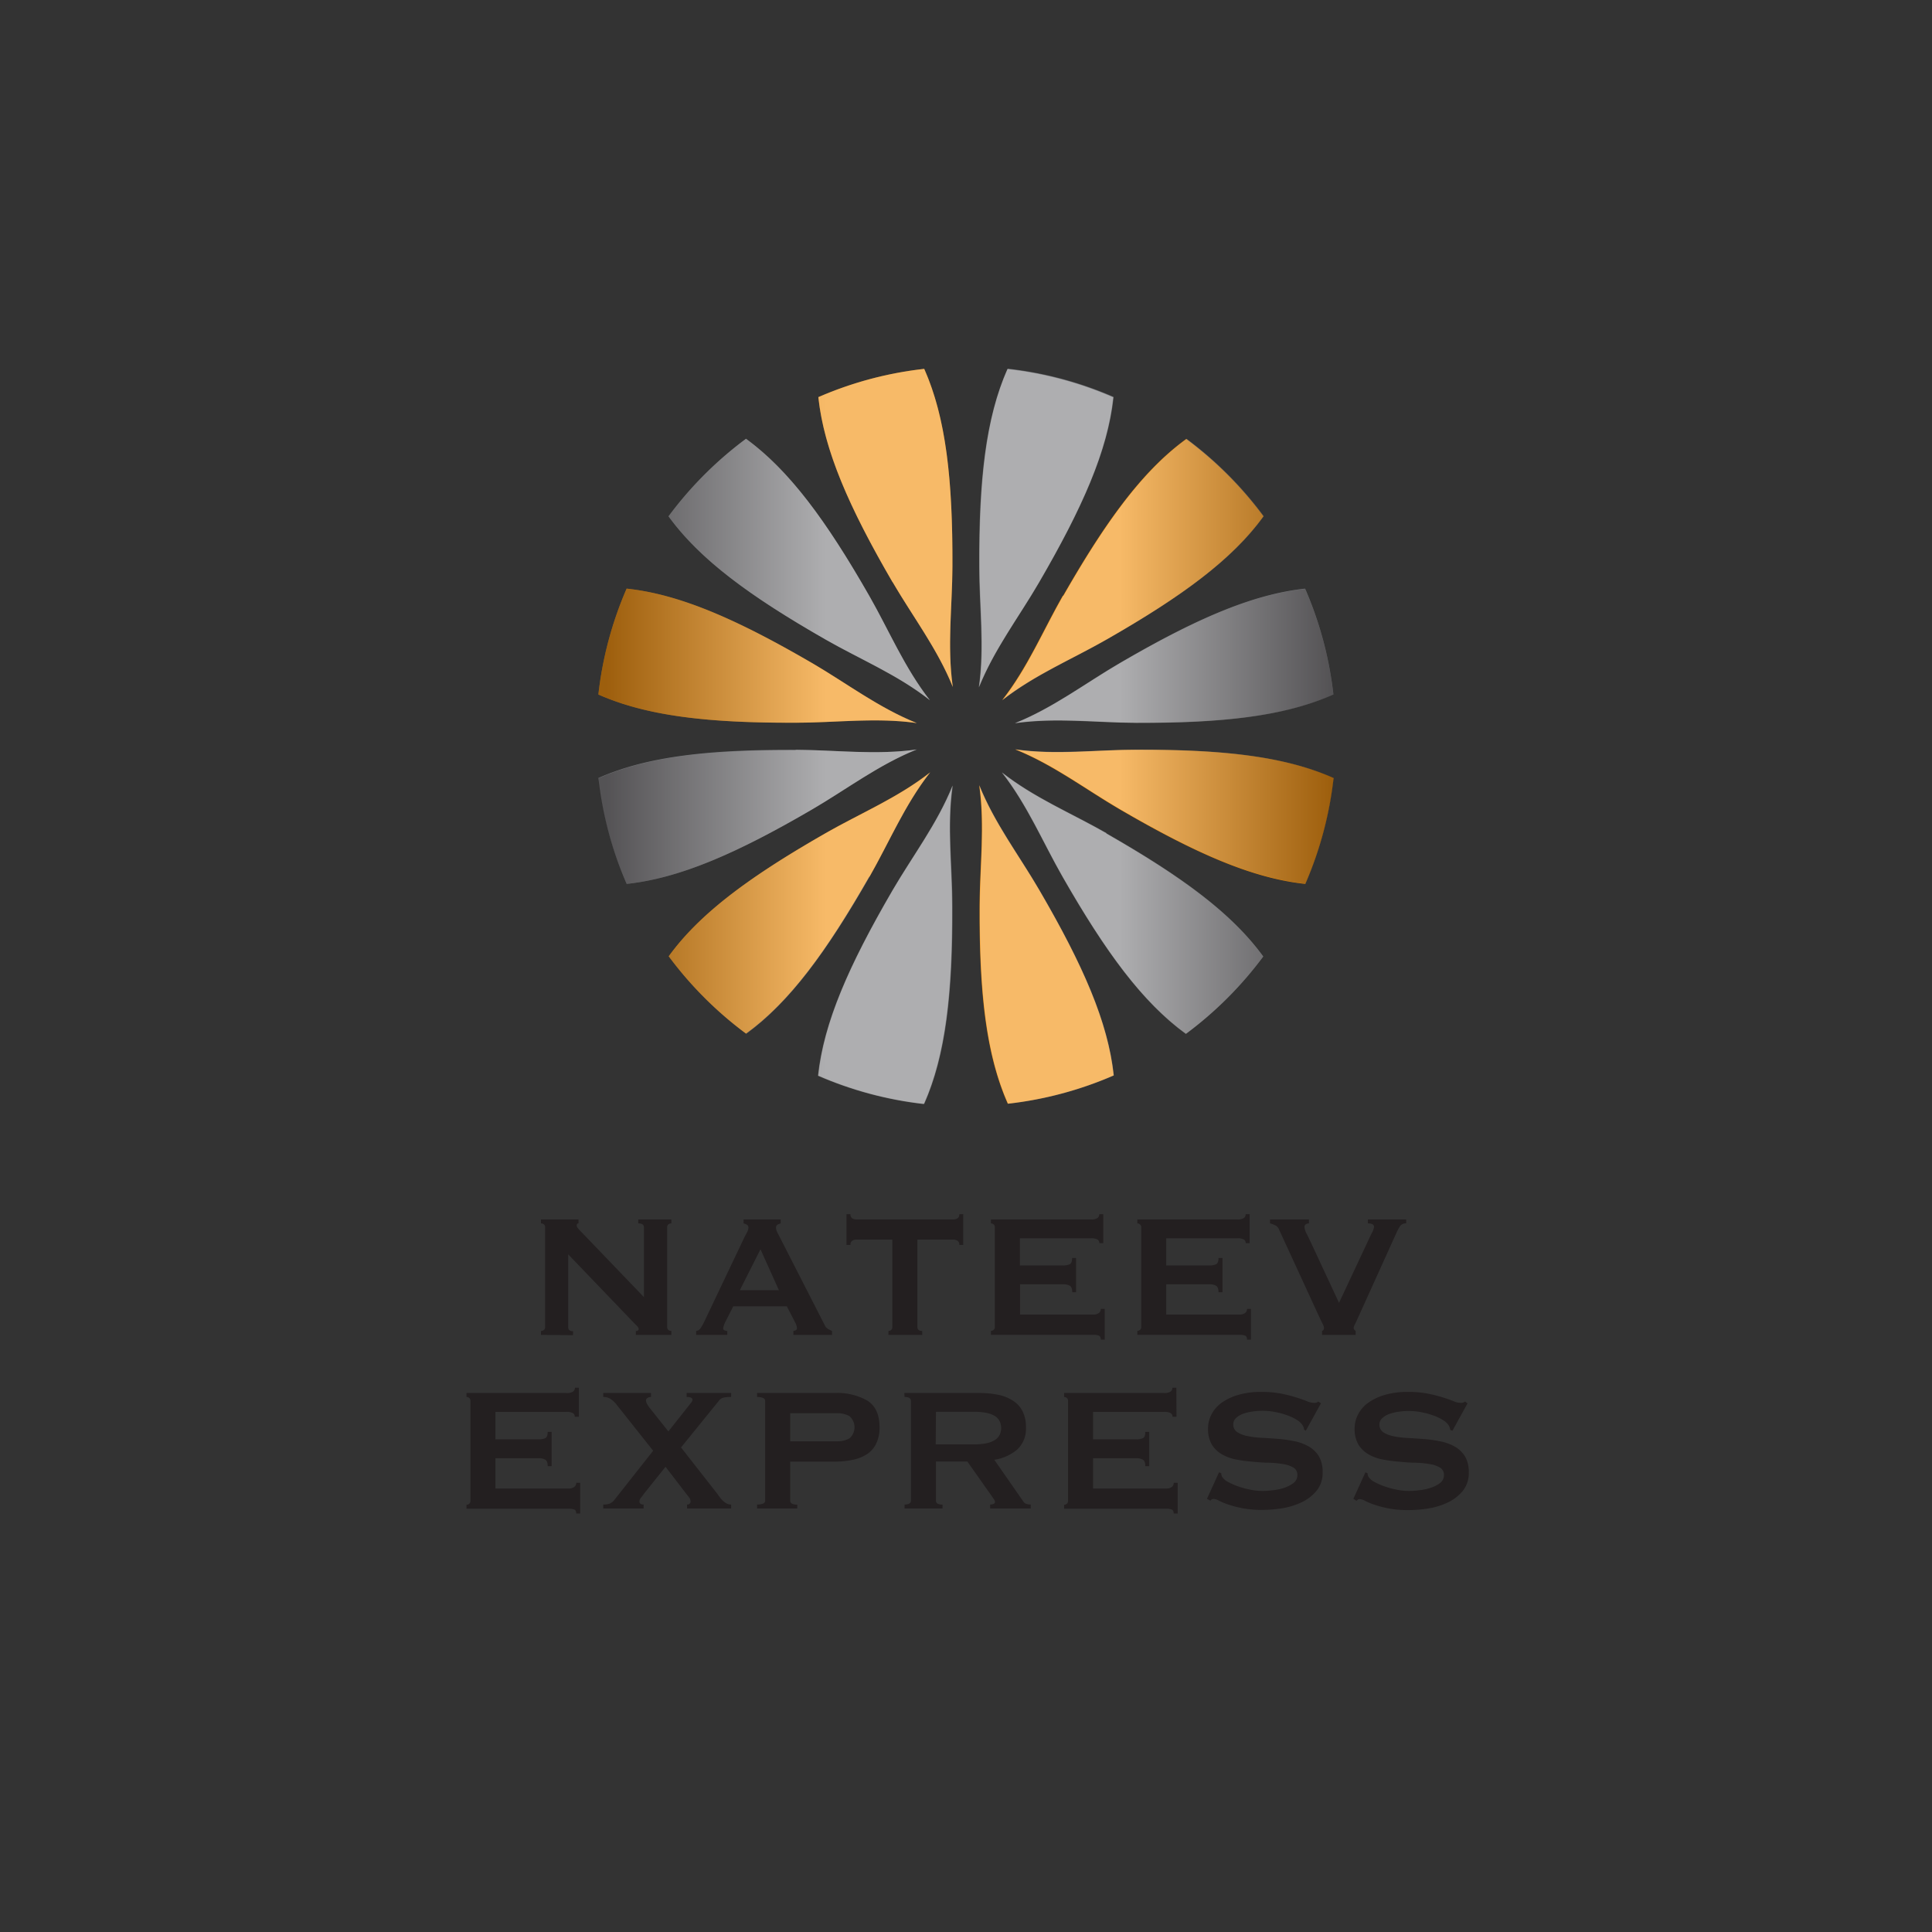
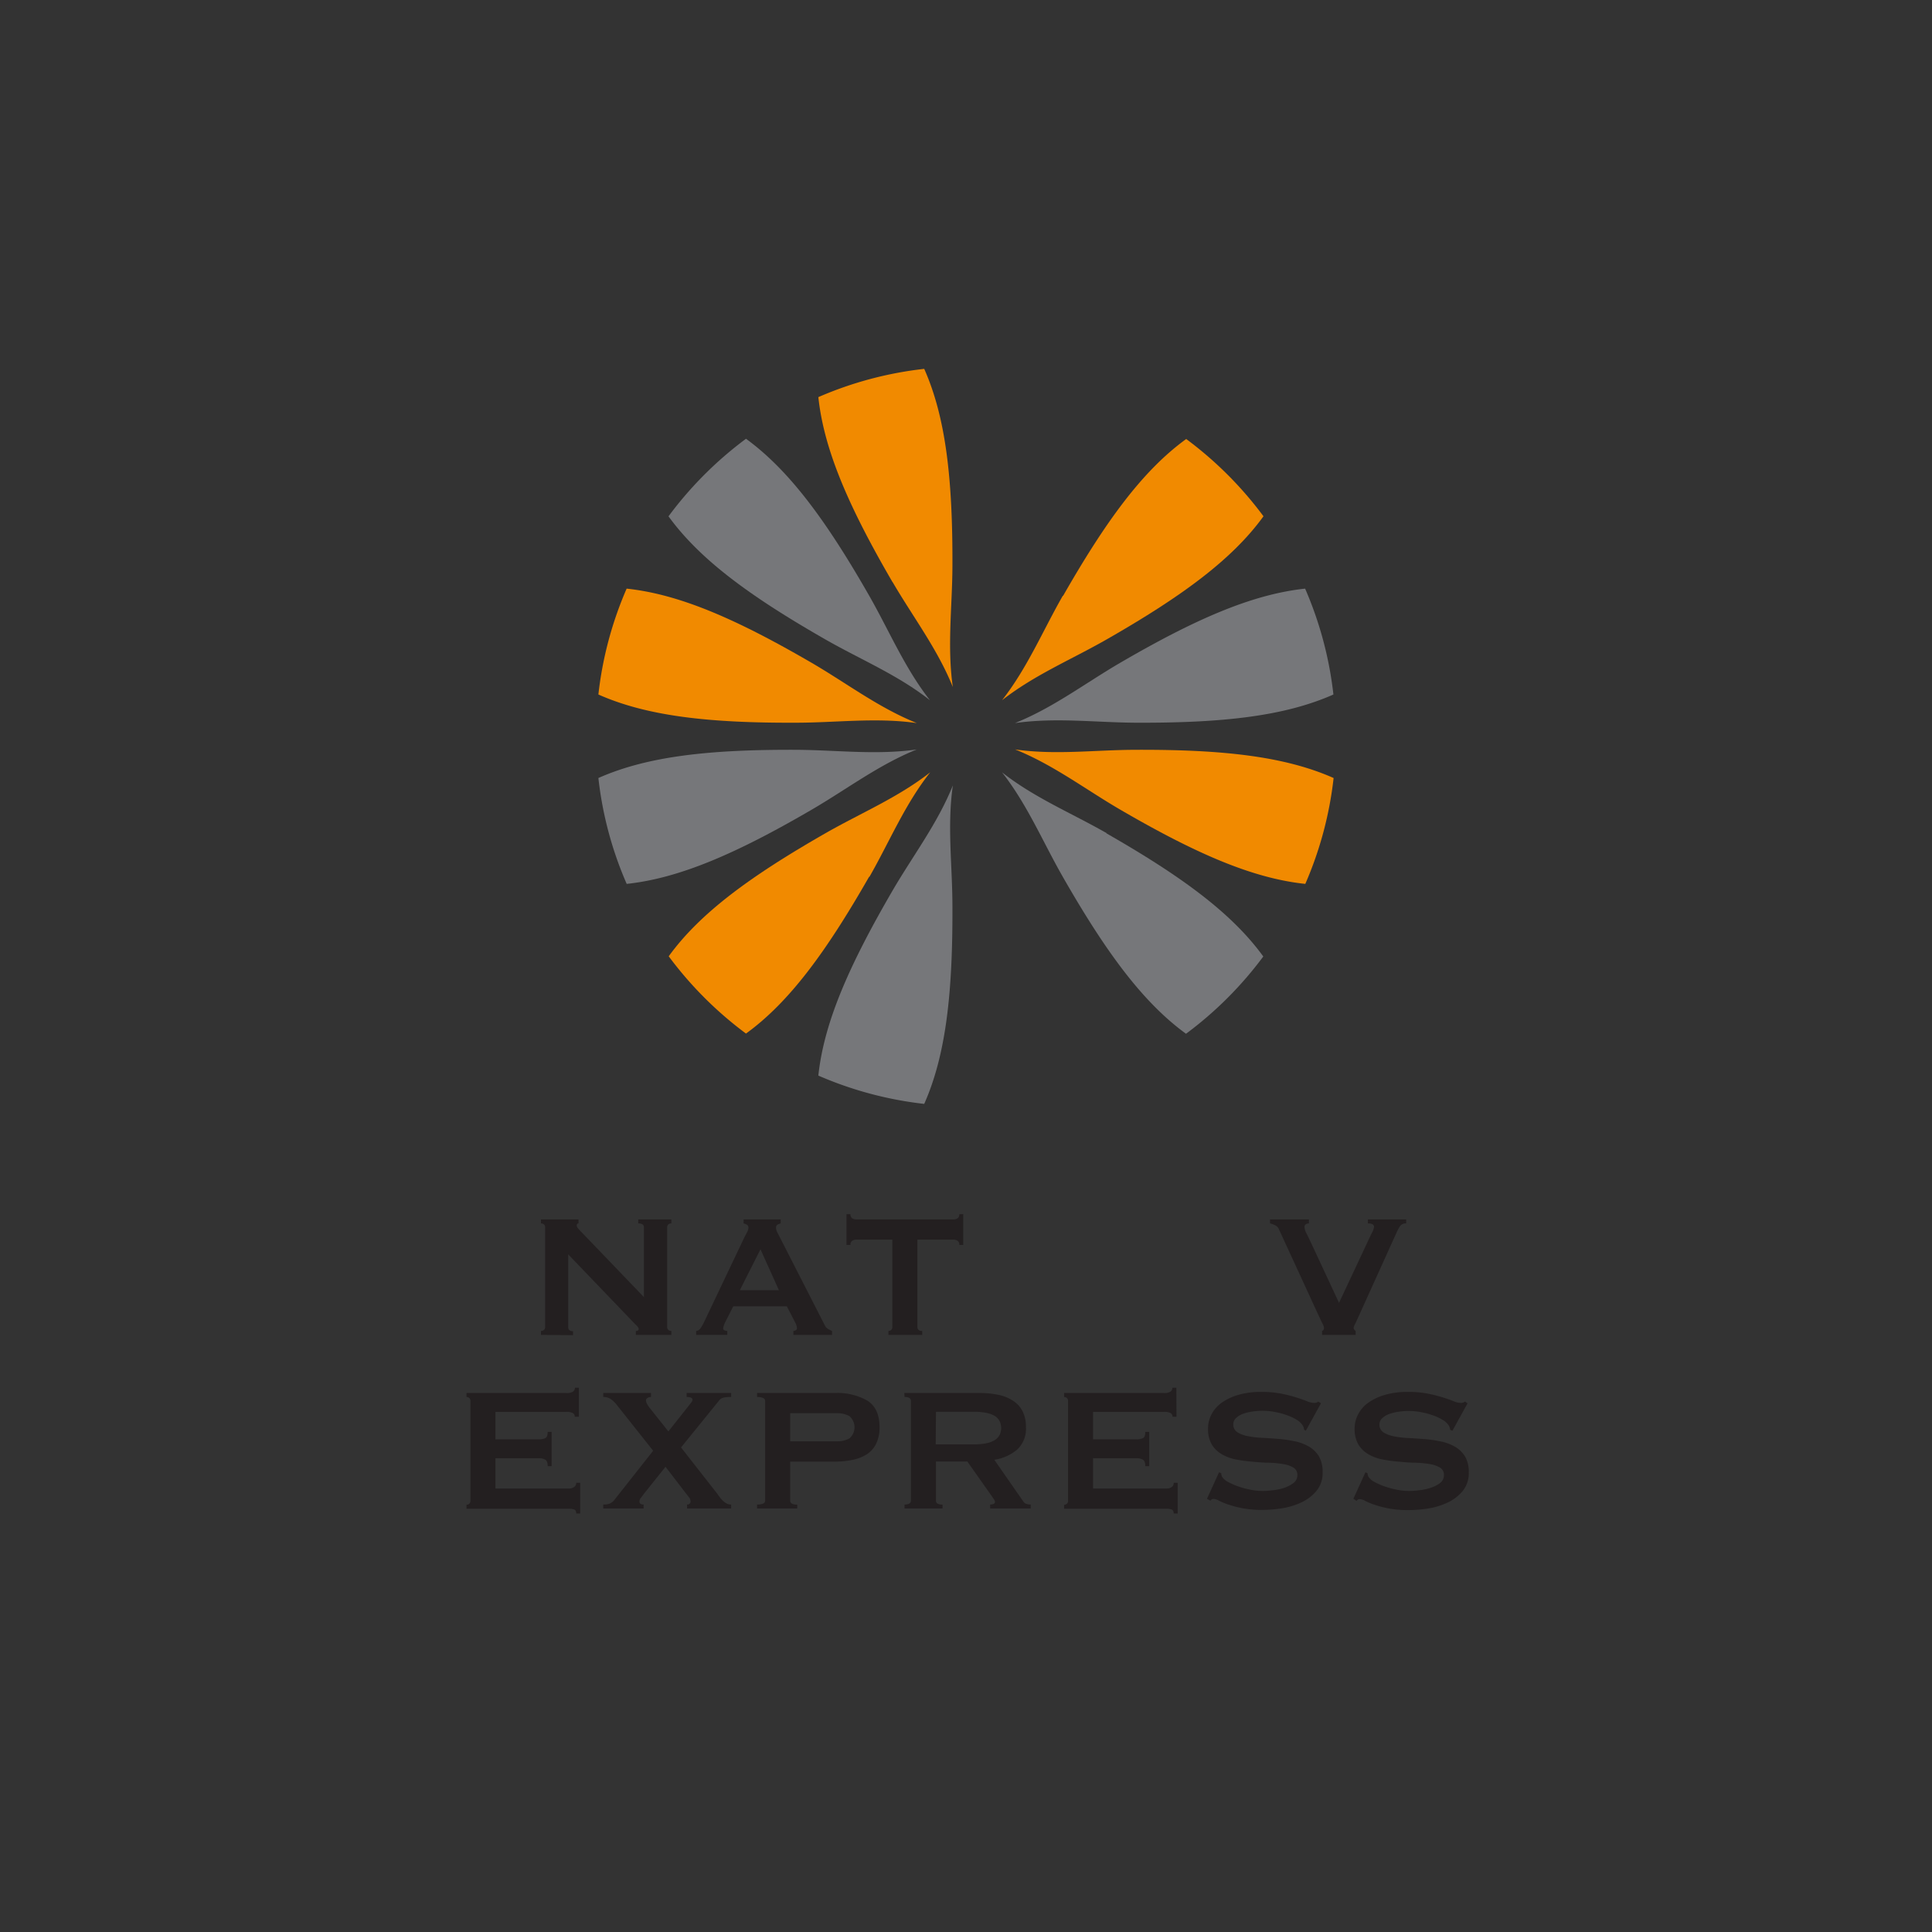
<svg xmlns="http://www.w3.org/2000/svg" viewBox="0 0 400 400">
  <rect x="0" y="0" width="400" height="400" fill="#333333" stroke="none" />
  <defs>
    <style>.cls-1{fill:none;}.cls-2{isolation:isolate;}.cls-3{fill:#f18a00;}.cls-4{fill:#76777a;}.cls-5{opacity:0.41;mix-blend-mode:multiply;}.cls-6{clip-path:url(#clip-path);}.cls-7{clip-path:url(#clip-path-2);}.cls-8{fill:url(#linear-gradient);}.cls-9{fill:#231f20;}</style>
    <clipPath id="clip-path">
      <rect class="cls-1" x="123.89" y="76.33" width="152.22" height="152.22" />
    </clipPath>
    <clipPath id="clip-path-2">
      <path class="cls-1" d="M154.45,214a77.23,77.23,0,0,1-16-16c6.53-9,16.94-16.61,32.49-25.5,7.27-4.16,15-7.34,21.64-12.59-5.24,6.7-8.42,14.38-12.58,21.65-8.89,15.54-16.54,25.95-25.5,32.48m48.28-51.4c1.19,8.42.11,16.66.08,25-.08,17.9,1.34,30.74,5.84,40.88a76.18,76.18,0,0,0,21.91-5.86c-1.16-11-6.36-22.86-15.38-38.33-4.21-7.24-9.27-13.83-12.45-21.73m7.46-7.46c7.9,3.17,14.49,8.23,21.73,12.45,15.47,9,27.3,14.22,38.33,15.38a76.16,76.16,0,0,0,5.86-21.92c-10.14-4.5-23-5.91-40.88-5.84-8.37,0-16.61,1.12-25-.07m9.86-31.85c-4.16,7.28-7.34,15-12.59,21.66,6.7-5.25,14.38-8.43,21.65-12.59,15.54-8.89,26-16.54,32.48-25.5a77.23,77.23,0,0,0-16-16c-9,6.53-16.61,16.94-25.5,32.48M189.81,149.7c-7.9-3.17-14.49-8.23-21.73-12.45-15.47-9-27.3-14.21-38.33-15.38a75.69,75.69,0,0,0-5.86,21.92c10.13,4.5,23,5.91,40.87,5.84,8.38,0,16.62-1.12,25.05.07m-5-29.18c4.22,7.24,9.28,13.83,12.46,21.72-1.2-8.42-.11-16.66-.08-25,.07-17.9-1.34-30.74-5.84-40.87a76,76,0,0,0-21.92,5.85c1.17,11,6.37,22.86,15.38,38.34m25.38,29.18c8.43-1.19,16.67-.11,25-.07,17.9.07,30.74-1.34,40.88-5.84a76.33,76.33,0,0,0-5.86-21.92c-11,1.17-22.86,6.36-38.33,15.38-7.24,4.22-13.83,9.28-21.73,12.45m18.92,22.79c-7.27-4.16-15-7.34-21.65-12.59,5.25,6.7,8.43,14.38,12.59,21.65,8.89,15.54,16.53,25.95,25.5,32.48a77.18,77.18,0,0,0,16-16c-6.52-9-16.94-16.61-32.48-25.5m-26.38-30.25c3.18-7.89,8.24-14.48,12.45-21.72,9-15.48,14.22-27.3,15.38-38.34a75.85,75.85,0,0,0-21.91-5.85c-4.5,10.13-5.92,23-5.84,40.87,0,8.38,1.11,16.62-.08,25m-5.46,20.39c-3.18,7.9-8.24,14.49-12.46,21.73-9,15.47-14.21,27.3-15.38,38.33a76.33,76.33,0,0,0,21.92,5.86c4.5-10.14,5.91-23,5.84-40.88,0-8.38-1.12-16.62.08-25m-32.51-7.39c-17.9-.07-30.74,1.34-40.87,5.84A75.52,75.52,0,0,0,129.75,183c11-1.16,22.86-6.36,38.33-15.38,7.24-4.22,13.83-9.28,21.73-12.45-8.43,1.19-16.67.11-25.05.07M138.4,106.89c6.53,9,16.94,16.61,32.49,25.5,7.27,4.16,15,7.34,21.64,12.59-5.24-6.7-8.42-14.38-12.58-21.66-8.89-15.54-16.54-25.95-25.5-32.48a77.28,77.28,0,0,0-16,16" />
    </clipPath>
    <linearGradient id="linear-gradient" x1="-540.83" y1="-941.58" x2="-538.37" y2="-941.58" gradientTransform="matrix(61.8, 0, 0, -61.8, 33547.28, -58037.54)" gradientUnits="userSpaceOnUse">
      <stop offset="0" stop-color="#231f20" />
      <stop offset="0.01" stop-color="#231f20" />
      <stop offset="0.31" stop-color="#fff" />
      <stop offset="0.71" stop-color="#fff" />
      <stop offset="1" stop-color="#231f20" />
    </linearGradient>
  </defs>
  <title>logo</title>
  <g class="cls-2">
    <g id="Layer_1" data-name="Layer 1">
      <path class="cls-3" d="M180,181.55c4.16-7.27,7.33-15,12.59-21.65-6.7,5.25-14.38,8.43-21.65,12.59-15.54,8.89-26,16.53-32.49,25.5a77.23,77.23,0,0,0,16,16c9-6.53,16.61-16.94,25.5-32.48" />
-       <path class="cls-3" d="M202.73,162.63c1.19,8.43.11,16.66.08,25-.08,17.9,1.34,30.74,5.84,40.88a76.18,76.18,0,0,0,21.91-5.86c-1.16-11-6.36-22.86-15.38-38.33-4.21-7.24-9.27-13.83-12.45-21.73" />
      <path class="cls-3" d="M210.19,155.17c7.9,3.18,14.49,8.23,21.73,12.45,15.47,9,27.3,14.22,38.33,15.38a76.16,76.16,0,0,0,5.86-21.92c-10.14-4.5-23-5.91-40.88-5.84-8.37,0-16.61,1.12-25-.07" />
      <path class="cls-3" d="M220.05,123.33c-4.16,7.27-7.34,14.94-12.59,21.65,6.7-5.25,14.38-8.43,21.65-12.59,15.54-8.89,26-16.54,32.48-25.5a77,77,0,0,0-16-16c-9,6.53-16.61,16.94-25.5,32.49" />
      <path class="cls-3" d="M189.8,149.7c-7.89-3.17-14.48-8.23-21.72-12.45-15.48-9-27.3-14.21-38.34-15.38a76,76,0,0,0-5.85,21.92c10.13,4.5,23,5.91,40.87,5.84,8.38,0,16.62-1.12,25,.07" />
      <path class="cls-3" d="M184.81,120.52c4.22,7.24,9.28,13.83,12.46,21.72-1.2-8.42-.11-16.66-.08-25,.07-17.9-1.34-30.74-5.84-40.87a76,76,0,0,0-21.92,5.85c1.17,11,6.37,22.86,15.38,38.34" />
      <path class="cls-4" d="M210.19,149.7c8.43-1.19,16.67-.11,25-.07,17.9.07,30.74-1.34,40.88-5.84a76.33,76.33,0,0,0-5.86-21.92c-11,1.17-22.86,6.36-38.33,15.38-7.24,4.22-13.83,9.28-21.73,12.45" />
      <path class="cls-4" d="M229.11,172.49c-7.27-4.16-15-7.34-21.65-12.59,5.25,6.7,8.43,14.38,12.59,21.65,8.89,15.54,16.53,25.95,25.5,32.48a76.94,76.94,0,0,0,16-16c-6.53-9-16.94-16.61-32.48-25.5" />
-       <path class="cls-4" d="M202.73,142.24c3.18-7.89,8.24-14.48,12.45-21.72,9-15.48,14.22-27.3,15.38-38.34a75.85,75.85,0,0,0-21.91-5.85c-4.5,10.13-5.92,23-5.84,40.87,0,8.38,1.11,16.62-.08,25" />
      <path class="cls-4" d="M197.27,162.63c-3.18,7.9-8.24,14.49-12.46,21.73-9,15.47-14.21,27.3-15.38,38.33a76.33,76.33,0,0,0,21.92,5.86c4.5-10.14,5.91-23,5.84-40.88,0-8.38-1.12-16.61.08-25" />
      <path class="cls-4" d="M164.76,155.24c-17.9-.07-30.74,1.34-40.87,5.84A75.61,75.61,0,0,0,129.75,183c11-1.17,22.85-6.36,38.33-15.38,7.24-4.22,13.83-9.27,21.72-12.45-8.42,1.19-16.66.11-25,.07" />
      <path class="cls-4" d="M138.4,106.89c6.53,9,16.95,16.61,32.49,25.5,7.27,4.16,15,7.34,21.65,12.59-5.25-6.7-8.43-14.38-12.59-21.66-8.89-15.54-16.54-25.95-25.5-32.48a77.28,77.28,0,0,0-16,16" />
      <g class="cls-5">
        <g class="cls-6">
          <g class="cls-7">
-             <rect class="cls-8" x="123.89" y="76.33" width="152.22" height="152.22" />
-           </g>
+             </g>
        </g>
      </g>
      <path class="cls-9" d="M112,276.38v-.82a.9.9,0,0,0,.61-.21.72.72,0,0,0,.25-.61V254.11a.72.72,0,0,0-.25-.61.9.9,0,0,0-.61-.21v-.82h7.77v.82c-.24,0-.36.15-.36.46s.3.66.91,1.27l13,13.54V254.11c0-.55-.4-.82-1.18-.82v-.82H139v.82a.93.93,0,0,0-.62.21.75.75,0,0,0-.25.61v20.63a.75.75,0,0,0,.25.61.93.93,0,0,0,.62.21v.82h-7.36v-.82c.39,0,.59-.14.59-.41s-.25-.56-.73-1l-13.86-14.45v15.09c0,.54.35.82,1,.82v.82Z" />
      <path class="cls-9" d="M144.13,276.38v-.82a1.31,1.31,0,0,0,.93-.59,10.08,10.08,0,0,0,.66-1.14l8.41-17.68c.21-.39.4-.75.57-1.09a2.08,2.08,0,0,0,.25-.86.69.69,0,0,0-.32-.64,2.68,2.68,0,0,0-.68-.27v-.82h7.68v.82a4.23,4.23,0,0,0-.64.25.68.68,0,0,0-.32.66,1.92,1.92,0,0,0,.16.73c.11.24.27.56.48.95l9.45,18.5a1.57,1.57,0,0,0,.61.72c.26.15.56.31.89.46v.82h-8v-.82a1.12,1.12,0,0,0,.46-.14A.44.44,0,0,0,165,275a2.65,2.65,0,0,0-.36-1.18l-1.73-3.36H151.81l-1.63,3.22a4.16,4.16,0,0,0-.46,1.37.4.4,0,0,0,.25.36,1.28,1.28,0,0,0,.61.14v.82Zm9.05-9.27h8.08l-3.81-8.46Z" />
      <path class="cls-9" d="M189.94,274.74c0,.54.33.82,1,.82v.82h-7v-.82a.87.87,0,0,0,.57-.21.75.75,0,0,0,.24-.61V256.65h-7.49a1.6,1.6,0,0,0-.8.23.93.93,0,0,0-.38.87h-.82v-6.37h.82a.93.93,0,0,0,.38.87,1.58,1.58,0,0,0,.8.22h20.17a1.56,1.56,0,0,0,.8-.22.91.91,0,0,0,.38-.87h.82v6.37h-.82a.91.91,0,0,0-.38-.87,1.57,1.57,0,0,0-.8-.23h-7.49Z" />
-       <path class="cls-9" d="M228.42,257.38h-.82a.85.85,0,0,0-.38-.75,2.59,2.59,0,0,0-1.34-.25H211.16V262h8.9a3.3,3.3,0,0,0,1.41-.25c.33-.17.5-.6.5-1.3h.82v7.09H222c0-.7-.17-1.14-.5-1.34a2.74,2.74,0,0,0-1.41-.3h-8.9v6.27h15.17a1.86,1.86,0,0,0,1.12-.31,1,1,0,0,0,.43-.87h.81v6.37h-.81c0-.46-.15-.74-.43-.85a3.48,3.48,0,0,0-1.12-.15H205.16v-.82a.83.83,0,0,0,.56-.21.72.72,0,0,0,.25-.61V254.11a.72.72,0,0,0-.25-.61.83.83,0,0,0-.56-.21v-.82h20.72a2.27,2.27,0,0,0,1.34-.29,1,1,0,0,0,.38-.8h.82Z" />
-       <path class="cls-9" d="M258.73,257.38h-.82a.85.85,0,0,0-.38-.75,2.59,2.59,0,0,0-1.34-.25H241.46V262h8.91a3.33,3.33,0,0,0,1.41-.25c.33-.17.5-.6.5-1.3h.82v7.09h-.82c0-.7-.17-1.14-.5-1.34a2.76,2.76,0,0,0-1.41-.3h-8.91v6.27h15.18a1.84,1.84,0,0,0,1.11-.31,1,1,0,0,0,.44-.87H259v6.37h-.81c0-.46-.15-.74-.44-.85a3.46,3.46,0,0,0-1.11-.15H235.47v-.82a.83.83,0,0,0,.56-.21.72.72,0,0,0,.25-.61V254.11a.72.72,0,0,0-.25-.61.83.83,0,0,0-.56-.21v-.82h20.72a2.27,2.27,0,0,0,1.34-.29,1,1,0,0,0,.38-.8h.82Z" />
      <path class="cls-9" d="M291.13,252.47v.82a1.43,1.43,0,0,0-1.32.66,9.92,9.92,0,0,0-.59,1.07l-8,17.67c-.28.61-.5,1.1-.68,1.46a2,2,0,0,0-.28.77.52.52,0,0,0,.12.36,1.3,1.3,0,0,0,.29.28v.82h-6.95v-.82a.56.56,0,0,0,.32-.28.8.8,0,0,0,.09-.36,3.13,3.13,0,0,0-.34-.93c-.23-.47-.51-1.05-.84-1.75l-8.18-17.77a1.51,1.51,0,0,0-.64-.72,5.47,5.47,0,0,0-1.18-.46v-.82H271v.82a1.24,1.24,0,0,0-.61.16.63.63,0,0,0-.3.61,3,3,0,0,0,.39,1.28c.26.51.57,1.15.93,1.91l5.82,12.49L283,257.43c.36-.79.7-1.5,1-2.12a3.56,3.56,0,0,0,.48-1.29c0-.49-.43-.73-1.27-.73v-.82Z" />
      <path class="cls-9" d="M119.85,293.32H119a.84.84,0,0,0-.39-.75,2.57,2.57,0,0,0-1.34-.25H102.58V298h8.91a3.29,3.29,0,0,0,1.4-.24c.34-.17.5-.6.5-1.3h.82v7.09h-.82c0-.7-.16-1.14-.5-1.34a2.72,2.72,0,0,0-1.4-.3h-8.91v6.27h15.18a1.84,1.84,0,0,0,1.11-.31,1,1,0,0,0,.43-.87h.82v6.36h-.82c0-.45-.14-.73-.43-.84a3.43,3.43,0,0,0-1.11-.16H96.58v-.81a.87.87,0,0,0,.57-.21.77.77,0,0,0,.25-.61V290.05a.79.79,0,0,0-.25-.62.92.92,0,0,0-.57-.2v-.82H117.3a2.33,2.33,0,0,0,1.34-.29,1,1,0,0,0,.39-.8h.82Z" />
      <path class="cls-9" d="M134.79,288.41v.82a1.49,1.49,0,0,0-.7.18.58.58,0,0,0-.34.55,1.63,1.63,0,0,0,.25.77,6.85,6.85,0,0,0,.66.95l3.72,4.68,3.78-4.77.86-1.09a1.34,1.34,0,0,0,.36-.68c0-.39-.41-.59-1.22-.59v-.82h9.22v.82a6.92,6.92,0,0,0-1.61.14,1.6,1.6,0,0,0-.89.59L141,299.68l7.54,9.63c.12.19.28.4.46.64a6.58,6.58,0,0,0,.61.71,4.49,4.49,0,0,0,.77.59,2,2,0,0,0,1,.25v.81h-9.13v-.81a.64.64,0,0,0,.72-.73,1.27,1.27,0,0,0-.29-.73c-.2-.27-.43-.57-.71-.91l-4.18-5.45-4.5,5.63c-.15.22-.34.47-.56.75a1.33,1.33,0,0,0-.34.8c0,.42.28.64.86.64v.81h-8.36v-.81a3.7,3.7,0,0,0,1.34-.19,2.47,2.47,0,0,0,1-.81l8-10.14L127.8,291a5.75,5.75,0,0,0-1.41-1.38,2.84,2.84,0,0,0-1.5-.39v-.82Z" />
      <path class="cls-9" d="M165.06,312.31h-8.32v-.81c1.12,0,1.68-.28,1.68-.82V290.05a.67.67,0,0,0-.45-.62,3.15,3.15,0,0,0-1.23-.2v-.82h16A12.52,12.52,0,0,1,179.6,290c1.66,1.07,2.5,2.9,2.5,5.47a7.54,7.54,0,0,1-.64,3.29A5.34,5.34,0,0,1,179.6,301a8.3,8.3,0,0,1-2.95,1.22,17.91,17.91,0,0,1-3.91.39H163.6v8.09c0,.54.49.82,1.46.82Zm-1.46-13.9h9.68a5.28,5.28,0,0,0,2.57-.59,3.05,3.05,0,0,0,0-4.64,5.28,5.28,0,0,0-2.57-.59H163.6Z" />
      <path class="cls-9" d="M187.23,288.41h15.54a18.52,18.52,0,0,1,4,.39,8.78,8.78,0,0,1,3,1.23,5.53,5.53,0,0,1,1.95,2.18,7.12,7.12,0,0,1,.69,3.29,5.86,5.86,0,0,1-1.78,4.59,9.58,9.58,0,0,1-4.77,2.14l6,8.63a1.22,1.22,0,0,0,.75.54,3.29,3.29,0,0,0,.79.1v.81H205v-.81a1.7,1.7,0,0,0,.71-.14c.19-.09.29-.21.29-.36a1,1,0,0,0-.18-.53c-.12-.19-.3-.46-.54-.79l-5-7.09h-6.5v8.09a.69.69,0,0,0,.3.61,1.91,1.91,0,0,0,1.06.21v.81h-7.86v-.81c.88,0,1.32-.28,1.32-.82V290.05c0-.55-.44-.82-1.32-.82Zm6.5,10.63h7.86a12.32,12.32,0,0,0,2.73-.25,4.74,4.74,0,0,0,1.72-.7A2.56,2.56,0,0,0,207,297a3.28,3.28,0,0,0,.28-1.34,3.31,3.31,0,0,0-.28-1.34,2.62,2.62,0,0,0-.91-1.07,4.93,4.93,0,0,0-1.72-.7,12.32,12.32,0,0,0-2.73-.25h-7.86Z" />
      <path class="cls-9" d="M243.58,293.32h-.82a.84.84,0,0,0-.39-.75,2.57,2.57,0,0,0-1.34-.25H226.31V298h8.91a3.29,3.29,0,0,0,1.4-.24c.34-.17.5-.6.5-1.3h.82v7.09h-.82c0-.7-.16-1.14-.5-1.34a2.72,2.72,0,0,0-1.4-.3h-8.91v6.27h15.18a1.84,1.84,0,0,0,1.11-.31A1,1,0,0,0,243,307h.82v6.36H243c0-.45-.14-.73-.43-.84a3.43,3.43,0,0,0-1.11-.16H220.31v-.81a.87.87,0,0,0,.57-.21.77.77,0,0,0,.25-.61V290.05a.79.79,0,0,0-.25-.62.92.92,0,0,0-.57-.2v-.82H241a2.33,2.33,0,0,0,1.34-.29,1,1,0,0,0,.39-.8h.82Z" />
      <path class="cls-9" d="M249.89,310.31l2.5-5.49.46.22a1.44,1.44,0,0,0,.18.73,3.22,3.22,0,0,0,1.27,1.07,13.93,13.93,0,0,0,2.13.93,19.17,19.17,0,0,0,2.48.66,12.38,12.38,0,0,0,2.39.25c.48,0,1.14,0,2-.12a11.7,11.7,0,0,0,2.44-.47,6.93,6.93,0,0,0,2-1,2,2,0,0,0,.86-1.68,1.7,1.7,0,0,0-.79-1.55,6.07,6.07,0,0,0-2.09-.73,22.14,22.14,0,0,0-3-.29c-1.1,0-2.23-.11-3.38-.21a31.4,31.4,0,0,1-3.39-.45,9.32,9.32,0,0,1-2.95-1.07,5.92,5.92,0,0,1-2.09-2,6.42,6.42,0,0,1-.8-3.39,6.29,6.29,0,0,1,.66-2.77,6.77,6.77,0,0,1,2-2.41,11.22,11.22,0,0,1,3.45-1.7,16.34,16.34,0,0,1,4.91-.66,21.23,21.23,0,0,1,4.15.36,30,30,0,0,1,3.09.78c.87.27,1.59.53,2.18.77a4.18,4.18,0,0,0,1.48.36,1.25,1.25,0,0,0,.91-.27l.55.36-3.14,5.68L270,296a2.07,2.07,0,0,0-.37-1,3.78,3.78,0,0,0-1.2-1.07,10.14,10.14,0,0,0-2-.93,14.61,14.61,0,0,0-2.45-.66,13.88,13.88,0,0,0-2.64-.25,13.46,13.46,0,0,0-2.06.16,9.51,9.51,0,0,0-1.94.47,4.15,4.15,0,0,0-1.43.87,1.69,1.69,0,0,0-.57,1.27,1.87,1.87,0,0,0,.8,1.64,5.85,5.85,0,0,0,2.09.81,18.52,18.52,0,0,0,2.95.37c1.11.06,2.24.13,3.39.22a26.7,26.7,0,0,1,3.38.48,9.92,9.92,0,0,1,3,1.09,6,6,0,0,1,2.09,2,6.21,6.21,0,0,1,.79,3.32,5.78,5.78,0,0,1-1.25,3.86,9,9,0,0,1-3.11,2.39,14.73,14.73,0,0,1-4,1.23,27.1,27.1,0,0,1-4,.34,21.79,21.79,0,0,1-4.36-.37,22.87,22.87,0,0,1-2.89-.77,13.67,13.67,0,0,1-1.84-.77,2.64,2.64,0,0,0-1.18-.37.77.77,0,0,0-.59.37Z" />
      <path class="cls-9" d="M280.2,310.31l2.5-5.49.45.22a1.35,1.35,0,0,0,.19.73,3.22,3.22,0,0,0,1.27,1.07,13.51,13.51,0,0,0,2.13.93,19.17,19.17,0,0,0,2.48.66,12.38,12.38,0,0,0,2.39.25c.48,0,1.14,0,2-.12a11.48,11.48,0,0,0,2.43-.47,6.87,6.87,0,0,0,2.05-1,2,2,0,0,0,.86-1.68,1.7,1.7,0,0,0-.79-1.55,6.07,6.07,0,0,0-2.09-.73,22.14,22.14,0,0,0-3-.29c-1.1,0-2.23-.11-3.38-.21a31.4,31.4,0,0,1-3.39-.45,9.32,9.32,0,0,1-2.95-1.07,5.92,5.92,0,0,1-2.09-2,6.42,6.42,0,0,1-.8-3.39,6.29,6.29,0,0,1,.66-2.77,6.85,6.85,0,0,1,2-2.41,11.28,11.28,0,0,1,3.46-1.7,16.32,16.32,0,0,1,4.9-.66,21.27,21.27,0,0,1,4.16.36,30,30,0,0,1,3.09.78c.87.27,1.59.53,2.18.77a4.13,4.13,0,0,0,1.48.36,1.27,1.27,0,0,0,.91-.27l.54.36-3.13,5.68-.46-.18a2.06,2.06,0,0,0-.36-1,3.78,3.78,0,0,0-1.2-1.07,10.14,10.14,0,0,0-2-.93,14.61,14.61,0,0,0-2.45-.66,13.88,13.88,0,0,0-2.64-.25,13.5,13.5,0,0,0-2.07.16,9.57,9.57,0,0,0-1.93.47,4.15,4.15,0,0,0-1.43.87,1.69,1.69,0,0,0-.57,1.27,1.87,1.87,0,0,0,.8,1.64,5.78,5.78,0,0,0,2.09.81,18.52,18.52,0,0,0,2.95.37c1.11.06,2.24.13,3.39.22a26.7,26.7,0,0,1,3.38.48,9.92,9.92,0,0,1,3,1.09,6,6,0,0,1,2.09,2,6.21,6.21,0,0,1,.79,3.32,5.83,5.83,0,0,1-1.25,3.86,9,9,0,0,1-3.11,2.39,14.73,14.73,0,0,1-4,1.23,27.1,27.1,0,0,1-4,.34,22,22,0,0,1-4.37-.37,23.14,23.14,0,0,1-2.88-.77,13.67,13.67,0,0,1-1.84-.77,2.68,2.68,0,0,0-1.18-.37.76.76,0,0,0-.59.37Z" />
    </g>
  </g>
</svg>